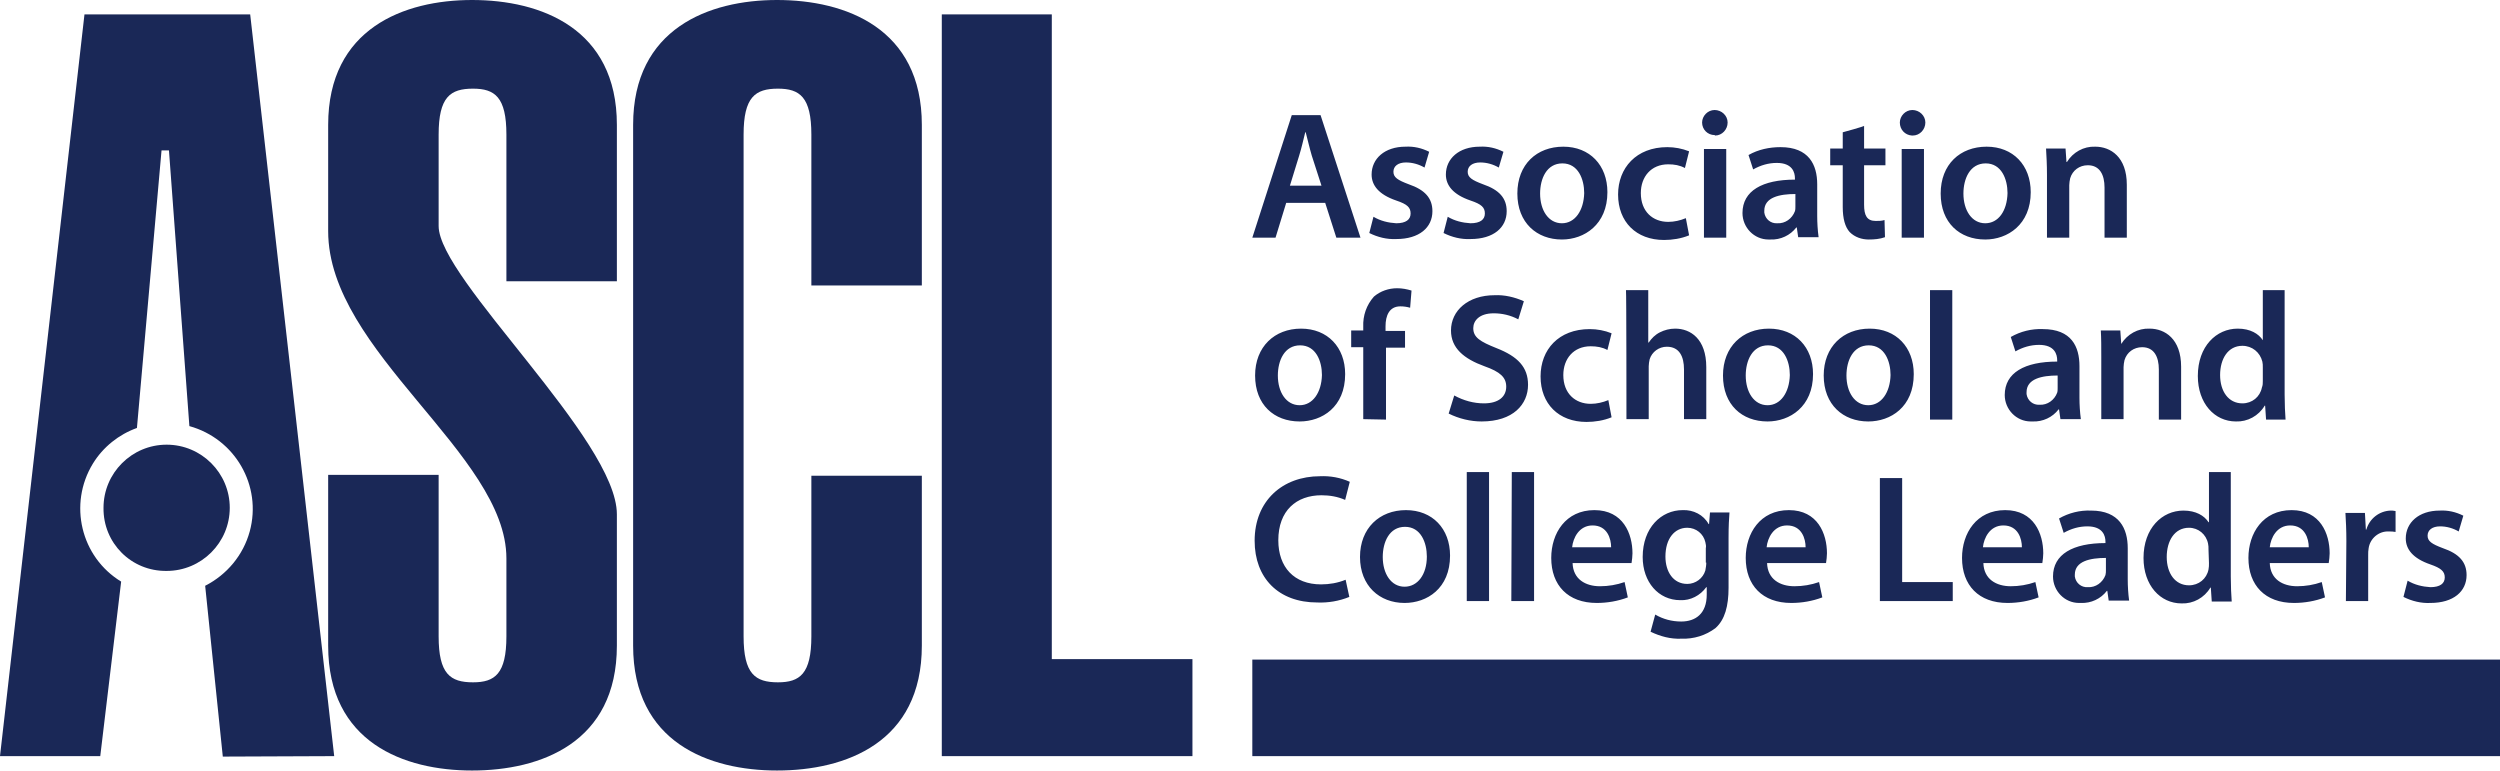
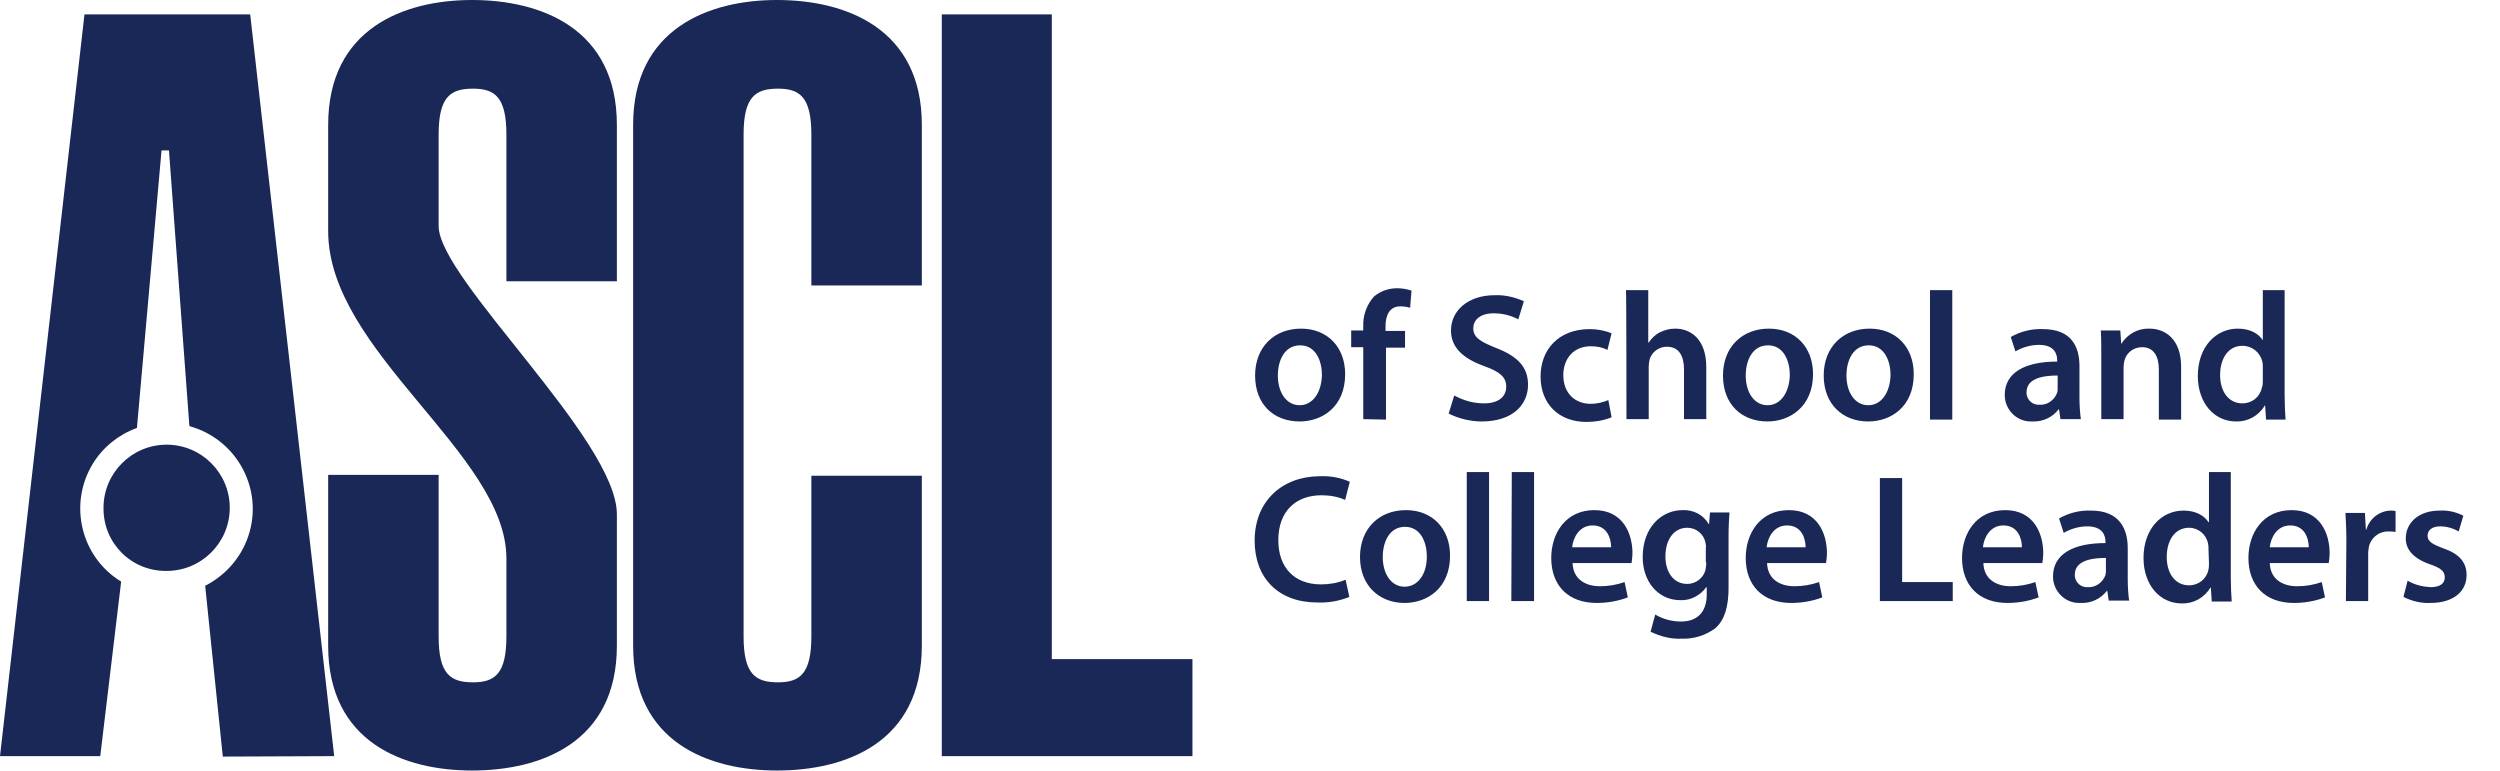
<svg xmlns="http://www.w3.org/2000/svg" version="1.1" id="Layer_1" x="0px" y="0px" viewBox="0 0 538.6 166.1" xml:space="preserve">
  <path fill="#1A2857" d="M72,162.9L53.9,3.1H18.2L0,162.9h21.6l4.5-37.6c-8.7-5.3-11.4-16.7-6.1-25.4c2.2-3.6,5.6-6.3,9.5-7.7 l5.3-59.8h1.6l4.4,59.4c9.8,2.7,15.7,12.8,13,22.7c-1.4,5.1-4.9,9.3-9.6,11.7l3.8,36.8L72,162.9" />
  <path fill="#1A2857" d="M94.5,102.3H70.7v36.8c0,20.9,16.4,26.9,31,26.9c14.8,0,31.2-6,31.2-26.9v-28.3c0-16.1-38.4-50.7-38.4-62.1 V29c0-8.1,2.5-9.9,7.4-9.9c4.7,0,7.2,1.8,7.2,9.9v31.6h23.8V26.9C132.9,6.1,116.5,0,101.7,0c-14.6,0-31,6.1-31,26.9v22.9 c0,26,38.4,48,38.4,70.5v16.8c0,8.1-2.5,9.9-7.2,9.9c-4.9,0-7.4-1.8-7.4-9.9L94.5,102.3" />
  <path fill="#1A2857" d="M198.6,61.5V26.9C198.6,6.1,182.2,0,167.4,0c-14.6,0-31,6.1-31,26.9v112.2c0,20.9,16.4,26.9,31,26.9 c14.8,0,31.2-6,31.2-26.9v-36.6h-23.8v34.6c0,8.1-2.5,9.9-7.2,9.9c-4.9,0-7.4-1.8-7.4-9.9V29c0-8.1,2.5-9.9,7.4-9.9 c4.7,0,7.2,1.8,7.2,9.9v32.5H198.6" />
  <polyline fill="#1A2857" points="256.9,162.9 256.9,142 226.6,142 226.6,3.1 202.9,3.1 202.9,162.9 256.9,162.9 " />
  <path fill="#1A2857" d="M35.9,123c7.5,0,13.6-6.1,13.6-13.6c0-7.5-6.1-13.6-13.6-13.6s-13.6,6.1-13.6,13.6c0,0,0,0,0,0 C22.2,117,28.3,123.1,35.9,123C35.9,123.1,35.9,123.1,35.9,123" />
-   <polyline fill="#1A2857" points="269.8,142.1 269.8,162.9 538.6,162.9 538.6,142.1 269.8,142.1 " />
-   <path fill="#1A2857" d="M285.5,43.7l2.4,7.5h5.2l-8.6-26.4h-6.2l-8.5,26.4h5l2.3-7.5H285.5z M277.9,40l2-6.5c0.5-1.6,0.9-3.4,1.3-5 h0.1c0.4,1.5,0.8,3.3,1.3,5l2.1,6.5L277.9,40z M295,50.2c1.8,0.9,3.8,1.4,5.8,1.3c5,0,7.8-2.5,7.8-6c0-2.8-1.6-4.6-5.1-5.8 c-2.4-0.9-3.3-1.5-3.3-2.7s1-2,2.7-2c1.4,0,2.8,0.4,4,1.1l1-3.4c-1.6-0.8-3.3-1.2-5.1-1.1c-4.5,0-7.3,2.6-7.3,6 c0,2.3,1.5,4.3,5.3,5.6c2.4,0.8,3.1,1.5,3.1,2.8s-1,2.1-3.1,2.1c-1.7-0.1-3.4-0.5-4.9-1.4L295,50.2L295,50.2z M311,50.2 c1.8,0.9,3.8,1.4,5.8,1.3c5,0,7.8-2.5,7.8-6c0-2.8-1.6-4.6-5.1-5.8c-2.4-0.9-3.3-1.5-3.3-2.7s1-2,2.7-2c1.4,0,2.8,0.4,4,1.1l1-3.4 c-1.6-0.8-3.3-1.2-5.1-1.1c-4.5,0-7.3,2.6-7.3,6c0,2.3,1.5,4.3,5.3,5.6c2.4,0.8,3.1,1.5,3.1,2.8s-1,2.1-3.1,2.1 c-1.7-0.1-3.4-0.5-4.9-1.4L311,50.2L311,50.2z M336.5,51.6c4.8,0,9.8-3.2,9.8-10.2c0-5.8-3.8-9.8-9.5-9.8s-9.9,3.8-9.9,10.1 S331.1,51.6,336.5,51.6L336.5,51.6z M336.5,48.1c-2.9,0-4.7-2.8-4.7-6.4c0-3.2,1.4-6.5,4.8-6.5s4.7,3.4,4.7,6.4 C341.2,45.4,339.3,48.1,336.5,48.1L336.5,48.1z M363.2,47c-1.2,0.5-2.5,0.8-3.8,0.8c-3.3,0-5.9-2.2-5.9-6.2c0-3.5,2.2-6.2,5.9-6.2 c1.3,0,2.5,0.2,3.6,0.8l0.9-3.6c-1.5-0.6-3.1-0.9-4.7-0.9c-6.7,0-10.6,4.5-10.6,10.2c0,5.9,3.9,9.8,9.9,9.8c1.8,0,3.7-0.3,5.4-1 L363.2,47L363.2,47z M371.9,51.2V32.1h-4.8v19.1L371.9,51.2z M369.5,29.2c1.5,0,2.7-1.3,2.7-2.8c0-1.5-1.3-2.7-2.8-2.7 c-1.5,0-2.7,1.3-2.7,2.7c0,1.5,1.2,2.7,2.7,2.7C369.4,29.1,369.4,29.1,369.5,29.2L369.5,29.2z M391.5,39.7c0-4.2-1.8-8-7.9-8 c-2.4,0-4.8,0.5-6.9,1.7l1,3.1c1.6-0.9,3.3-1.4,5.1-1.4c3.4,0,3.9,2.1,3.9,3.3v0.3c-7,0-11.3,2.4-11.3,7.2c0,3.1,2.5,5.7,5.6,5.7 c0.1,0,0.2,0,0.4,0c2.2,0.1,4.3-0.9,5.6-2.6h0.1l0.3,2.1h4.4c-0.2-1.5-0.3-3.1-0.3-4.6L391.5,39.7L391.5,39.7z M386.8,44.5 c0,0.3,0,0.7-0.1,1c-0.6,1.6-2.1,2.7-3.8,2.6c-1.4,0.1-2.6-0.9-2.8-2.3c0-0.1,0-0.3,0-0.4c0-2.9,3.3-3.6,6.7-3.6V44.5z M397,28.5 v3.5h-2.7v3.6h2.7v9c0,2.5,0.5,4.3,1.5,5.4c1.1,1.1,2.6,1.6,4.1,1.6c1.2,0,2.4-0.1,3.5-0.5l-0.1-3.7c-0.6,0.2-1.2,0.2-1.9,0.2 c-1.9,0-2.5-1.2-2.5-3.5v-8.5h4.6v-3.6h-4.6v-4.9C401.8,27.2,397,28.5,397,28.5z M414.5,51.2V32.1h-4.8v19.1H414.5z M412.1,29.2 c1.5,0,2.7-1.3,2.7-2.8c0-1.5-1.3-2.7-2.8-2.7c-1.5,0-2.7,1.3-2.7,2.7c0,1.5,1.1,2.7,2.6,2.8C411.9,29.2,412,29.2,412.1,29.2z M427.7,51.6c4.8,0,9.8-3.2,9.8-10.2c0-5.8-3.8-9.8-9.5-9.8s-9.9,3.8-9.9,10.1S422.2,51.6,427.7,51.6L427.7,51.6z M427.7,48.1 c-2.9,0-4.7-2.8-4.7-6.4c0-3.2,1.4-6.5,4.8-6.5s4.7,3.4,4.7,6.4C432.4,45.5,430.5,48.1,427.7,48.1L427.7,48.1z M441,51.2h4.8V39.9 c0-0.5,0.1-1,0.2-1.5c0.5-1.7,2-2.8,3.8-2.8c2.6,0,3.6,2.1,3.6,4.8v10.8h4.8V39.8c0-6-3.5-8.2-6.8-8.2c-2.5-0.1-4.8,1.2-6.1,3.3 h-0.1l-0.2-2.9h-4.2c0.1,1.7,0.2,3.5,0.2,5.7L441,51.2" />
  <path fill="#1A2857" d="M280,90.8c4.8,0,9.8-3.1,9.8-10.2c0-5.8-3.8-9.8-9.5-9.8s-9.9,3.9-9.9,10.1C270.4,87.2,274.5,90.8,280,90.8 L280,90.8z M280,87.3c-2.9,0-4.7-2.8-4.7-6.4c0-3.2,1.4-6.5,4.8-6.5s4.7,3.4,4.7,6.4C284.7,84.6,282.8,87.3,280,87.3L280,87.3z M298.6,90.4V74.9h4.1v-3.6h-4.2v-1c0-2.3,0.8-4.3,3.2-4.3c0.7,0,1.4,0.1,2.1,0.3l0.3-3.7c-1-0.3-2-0.5-3.1-0.5 c-1.8,0-3.6,0.6-5,1.8c-1.6,1.8-2.4,4.1-2.3,6.5v0.8h-2.6v3.6h2.6v15.5L298.6,90.4z M312.1,89.1c2.2,1.1,4.7,1.7,7.1,1.7 c6.8,0,10-3.7,10-7.9c0-3.8-2.2-6.1-6.8-7.9c-3.5-1.4-5-2.3-5-4.3c0-1.6,1.3-3.2,4.4-3.2c1.8,0,3.6,0.4,5.3,1.3l1.2-3.9 c-2-0.9-4.2-1.4-6.3-1.3c-5.7,0-9.4,3.3-9.4,7.6c0,3.8,2.8,6.1,7.2,7.7c3.4,1.2,4.7,2.4,4.7,4.4c0,2.2-1.7,3.6-4.8,3.6 c-2.2,0-4.4-0.6-6.4-1.7L312.1,89.1L312.1,89.1z M346.5,86.2c-1.2,0.5-2.5,0.8-3.8,0.8c-3.3,0-5.9-2.2-5.9-6.2 c0-3.5,2.2-6.2,5.9-6.2c1.3,0,2.5,0.2,3.6,0.8l0.9-3.6c-1.5-0.6-3.1-0.9-4.7-0.9c-6.7,0-10.6,4.4-10.6,10.2c0,5.9,3.9,9.8,9.9,9.8 c1.8,0,3.7-0.3,5.4-1L346.5,86.2L346.5,86.2z M350.4,90.3h4.8V78.9c0-0.5,0.1-1,0.2-1.5c0.5-1.6,2-2.7,3.7-2.7 c2.7,0,3.7,2.1,3.7,4.9v10.7h4.8V79.1c0-6.1-3.4-8.3-6.7-8.3c-1.2,0-2.3,0.3-3.3,0.8c-1,0.5-1.8,1.3-2.4,2.2h-0.1V62.5h-4.8 C350.4,62.5,350.4,90.4,350.4,90.3z M380.8,90.8c4.8,0,9.8-3.2,9.8-10.2c0-5.8-3.8-9.8-9.5-9.8s-9.9,3.9-9.9,10.1 C371.2,87.2,375.3,90.8,380.8,90.8L380.8,90.8z M380.8,87.3c-2.9,0-4.7-2.8-4.7-6.4c0-3.2,1.4-6.5,4.8-6.5s4.7,3.4,4.7,6.4 C385.5,84.6,383.6,87.3,380.8,87.3L380.8,87.3z M402.5,90.8c4.8,0,9.8-3.1,9.8-10.2c0-5.8-3.8-9.8-9.5-9.8s-9.9,3.9-9.9,10.1 C392.9,87.2,397.1,90.8,402.5,90.8L402.5,90.8z M402.5,87.3c-2.9,0-4.7-2.8-4.7-6.4c0-3.2,1.4-6.5,4.8-6.5s4.7,3.4,4.7,6.4 C407.2,84.6,405.3,87.3,402.5,87.3L402.5,87.3z M415.8,90.4h4.8V62.5h-4.8V90.4z M448,78.9c0-4.2-1.7-8-7.9-8 c-2.4-0.1-4.8,0.5-6.9,1.7l1,3.1c1.6-0.9,3.3-1.4,5.1-1.4c3.4,0,3.9,2.1,3.9,3.3v0.3c-7,0-11.3,2.4-11.3,7.2c0,3.1,2.5,5.7,5.6,5.7 c0.1,0,0.2,0,0.4,0c2.2,0.1,4.3-0.9,5.6-2.6h0.1l0.3,2.1h4.4c-0.2-1.5-0.3-3.1-0.3-4.6L448,78.9L448,78.9z M443.3,83.6 c0,0.3,0,0.7-0.1,1c-0.6,1.6-2.1,2.7-3.8,2.6c-1.4,0.1-2.6-0.9-2.8-2.3c0-0.1,0-0.3,0-0.4c0-2.9,3.3-3.6,6.7-3.6V83.6L443.3,83.6z M452.7,90.3h4.8V79.1c0-0.5,0.1-1,0.2-1.5c0.5-1.7,2-2.8,3.8-2.8c2.6,0,3.6,2.1,3.6,4.8v10.8h4.8V79c0-6-3.5-8.2-6.8-8.2 c-2.5-0.1-4.8,1.2-6.1,3.3H457l-0.2-2.9h-4.2c0.1,1.7,0.1,3.5,0.1,5.7L452.7,90.3L452.7,90.3z M487.5,62.5v10.8h0 c-0.9-1.4-2.7-2.5-5.4-2.5c-4.6,0-8.6,3.8-8.6,10.2c0,5.9,3.6,9.8,8.2,9.8c2.5,0.1,4.9-1.2,6.2-3.4h0.1l0.2,3h4.2 c-0.1-1.3-0.2-3.4-0.2-5.4V62.5L487.5,62.5z M487.5,82.1c0,0.5,0,0.9-0.2,1.4c-0.4,2-2.1,3.4-4.2,3.4c-3,0-4.8-2.6-4.8-6.1 c0-3.5,1.7-6.3,4.8-6.3c2.1,0,3.8,1.4,4.3,3.4c0.1,0.4,0.1,0.8,0.1,1.3L487.5,82.1" />
  <path fill="#1A2857" d="M289.9,124.9c-1.7,0.7-3.5,1-5.3,1c-5.8,0-9.2-3.7-9.2-9.5c0-6.4,3.9-9.7,9.3-9.7c1.8,0,3.5,0.3,5.1,1l1-3.9 c-2-0.9-4.2-1.3-6.4-1.2c-8.1,0-14.1,5.3-14.1,13.9c0,8,5.1,13.3,13.5,13.3c2.3,0.1,4.7-0.3,6.9-1.2L289.9,124.9L289.9,124.9z M302.6,129.9c4.8,0,9.8-3.1,9.8-10.2c0-5.8-3.8-9.8-9.5-9.8s-9.9,3.9-9.9,10.1S297.2,129.9,302.6,129.9L302.6,129.9z M302.6,126.4 c-2.9,0-4.7-2.8-4.7-6.4c0-3.2,1.4-6.5,4.8-6.5s4.7,3.4,4.7,6.4C307.4,123.8,305.4,126.4,302.6,126.4L302.6,126.4z M316,129.5h4.8 v-27.8H316V129.5L316,129.5z M325.6,129.5h4.9v-27.8h-4.8L325.6,129.5L325.6,129.5z M351.5,121.3c0.1-0.7,0.2-1.4,0.2-2.1 c0-4.2-2-9.3-8.2-9.3s-9.3,5-9.3,10.3c0,5.9,3.6,9.7,9.8,9.7c2.3,0,4.6-0.4,6.7-1.2l-0.7-3.3c-1.7,0.6-3.5,0.9-5.3,0.9 c-3.1,0-5.8-1.5-5.9-5L351.5,121.3L351.5,121.3z M338.7,117.9c0.2-2,1.5-4.7,4.4-4.7c3.2,0,4,2.9,4,4.7H338.7z M372.4,115.9 c0-2.6,0.1-4.2,0.2-5.5h-4.2l-0.2,2.5h-0.1c-1.1-2-3.3-3.1-5.6-3c-4.6,0-8.6,3.8-8.6,10.1c0,5.4,3.4,9.3,8.1,9.3 c2.2,0.1,4.3-1,5.6-2.8h0.1v1.6c0,4.1-2.4,5.8-5.5,5.8c-2,0-3.9-0.5-5.6-1.5l-1,3.7c2.1,1,4.3,1.6,6.6,1.5c2.7,0.1,5.3-0.7,7.4-2.3 c2-1.8,2.8-4.7,2.8-8.7L372.4,115.9L372.4,115.9z M367.6,121.2c0,0.6-0.1,1.1-0.2,1.7c-0.5,1.7-2.1,2.9-3.9,2.9 c-3,0-4.7-2.6-4.7-5.9c0-3.9,2-6.2,4.7-6.2c1.9,0,3.5,1.3,3.9,3.1c0.1,0.4,0.2,0.9,0.1,1.3V121.2z M393.4,121.3 c0.1-0.7,0.2-1.4,0.2-2.1c0-4.2-2-9.3-8.2-9.3s-9.3,5-9.3,10.3c0,5.9,3.6,9.7,9.8,9.7c2.3,0,4.6-0.4,6.7-1.2l-0.7-3.3 c-1.7,0.6-3.5,0.9-5.3,0.9c-3.1,0-5.8-1.5-5.9-5L393.4,121.3L393.4,121.3z M380.6,117.9c0.2-2,1.5-4.7,4.4-4.7c3.2,0,4,2.9,4,4.7 H380.6z M405,129.5h15.7v-4.1h-10.9v-22.4h-4.8L405,129.5L405,129.5z M440,121.3c0.1-0.7,0.2-1.4,0.2-2.1c0-4.2-2-9.3-8.2-9.3 s-9.3,5-9.3,10.3c0,5.9,3.6,9.7,9.8,9.7c2.3,0,4.6-0.4,6.7-1.2l-0.7-3.3c-1.7,0.6-3.5,0.9-5.3,0.9c-3.1,0-5.8-1.5-5.9-5L440,121.3 L440,121.3z M427.2,117.9c0.2-2,1.5-4.7,4.4-4.7c3.2,0,4,2.9,4,4.7H427.2z M458.4,118.1c0-4.2-1.8-8.1-7.9-8.1 c-2.4-0.1-4.8,0.5-6.9,1.7l1,3.1c1.6-0.9,3.3-1.4,5.1-1.4c3.4,0,3.9,2.1,3.9,3.3v0.3c-7,0-11.3,2.4-11.3,7.2c0,3.1,2.5,5.7,5.6,5.7 c0.1,0,0.2,0,0.4,0c2.2,0.1,4.3-0.9,5.6-2.6h0.1l0.3,2.1h4.4c-0.2-1.5-0.3-3.1-0.3-4.6L458.4,118.1L458.4,118.1z M453.7,122.8 c0,0.4,0,0.7-0.1,1.1c-0.6,1.6-2.1,2.7-3.8,2.6c-1.4,0.1-2.6-0.9-2.8-2.3c0-0.1,0-0.3,0-0.4c0-2.9,3.3-3.6,6.7-3.6V122.8z M475.9,101.7v10.8h-0.1c-0.9-1.4-2.7-2.5-5.4-2.5c-4.6,0-8.6,3.8-8.6,10.2c0,5.9,3.6,9.8,8.2,9.8c2.5,0.1,4.9-1.2,6.2-3.4h0.1 l0.2,3h4.3c-0.1-1.3-0.2-3.4-0.2-5.4v-22.5L475.9,101.7z M475.9,121.3c0,0.5,0,0.9-0.1,1.4c-0.4,2-2.1,3.4-4.2,3.4 c-3,0-4.8-2.6-4.8-6.1s1.7-6.3,4.8-6.3c2,0,3.7,1.4,4.1,3.4c0.1,0.4,0.1,0.8,0.1,1.3L475.9,121.3L475.9,121.3z M501.7,121.3 c0.1-0.7,0.2-1.4,0.2-2.1c0-4.2-2-9.3-8.2-9.3s-9.3,5-9.3,10.3c0,5.9,3.6,9.7,9.8,9.7c2.3,0,4.6-0.4,6.7-1.2l-0.7-3.3 c-1.7,0.6-3.5,0.9-5.3,0.9c-3.1,0-5.8-1.5-5.9-5L501.7,121.3L501.7,121.3z M489,117.9c0.2-2,1.5-4.7,4.4-4.7c3.2,0,4,2.9,4,4.7H489z M505.4,129.5h4.8v-9.9c0-0.5,0-1,0.1-1.5c0.3-2.1,2.2-3.7,4.3-3.6c0.5,0,1,0,1.5,0.1v-4.5c-0.4-0.1-0.8-0.1-1.1-0.1 c-2.4,0.1-4.5,1.7-5.2,4.1h-0.1l-0.2-3.6h-4.2c0.1,1.7,0.2,3.6,0.2,6.1L505.4,129.5L505.4,129.5z M517.8,128.6 c1.8,0.9,3.8,1.4,5.8,1.3c5,0,7.8-2.5,7.8-6c0-2.8-1.6-4.6-5.1-5.8c-2.4-0.9-3.3-1.5-3.3-2.7s1-2,2.7-2c1.4,0,2.8,0.4,4,1.1l1-3.4 c-1.6-0.8-3.3-1.2-5.1-1.1c-4.5,0-7.3,2.6-7.3,6c0,2.3,1.5,4.3,5.3,5.6c2.3,0.8,3.1,1.5,3.1,2.8s-1,2.1-3.1,2.1 c-1.7-0.1-3.4-0.5-4.9-1.4L517.8,128.6" />
</svg>